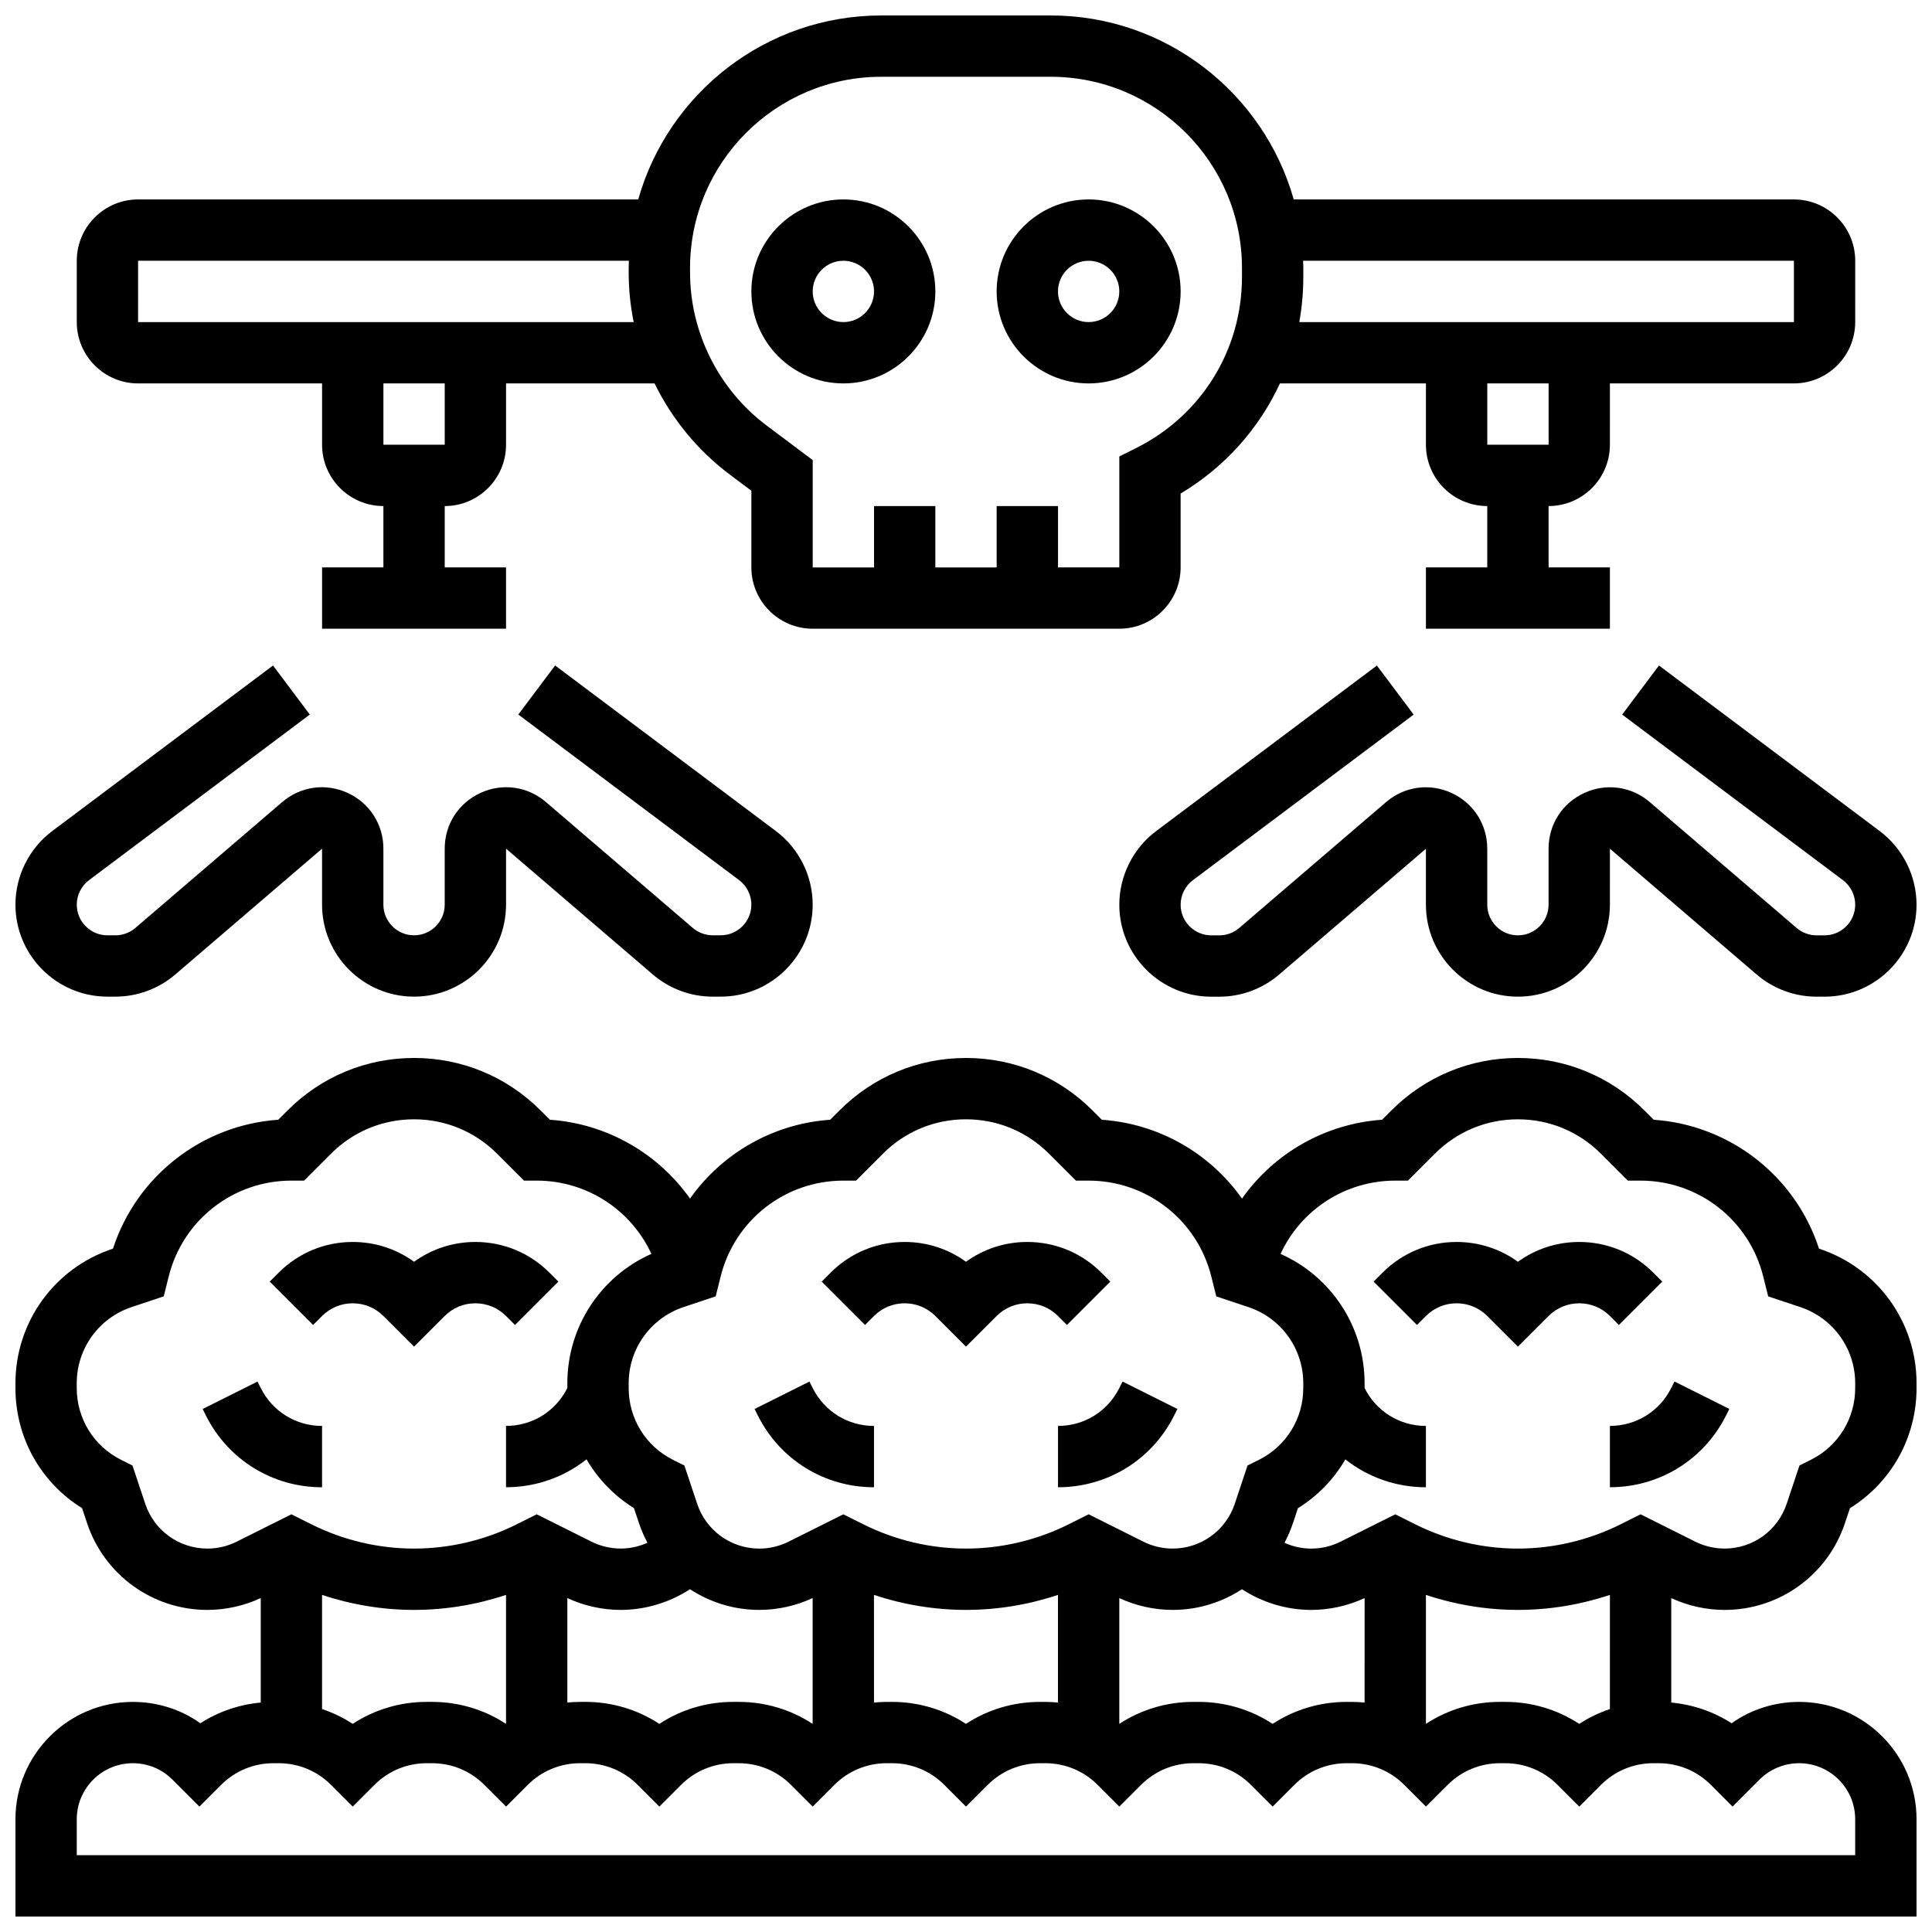
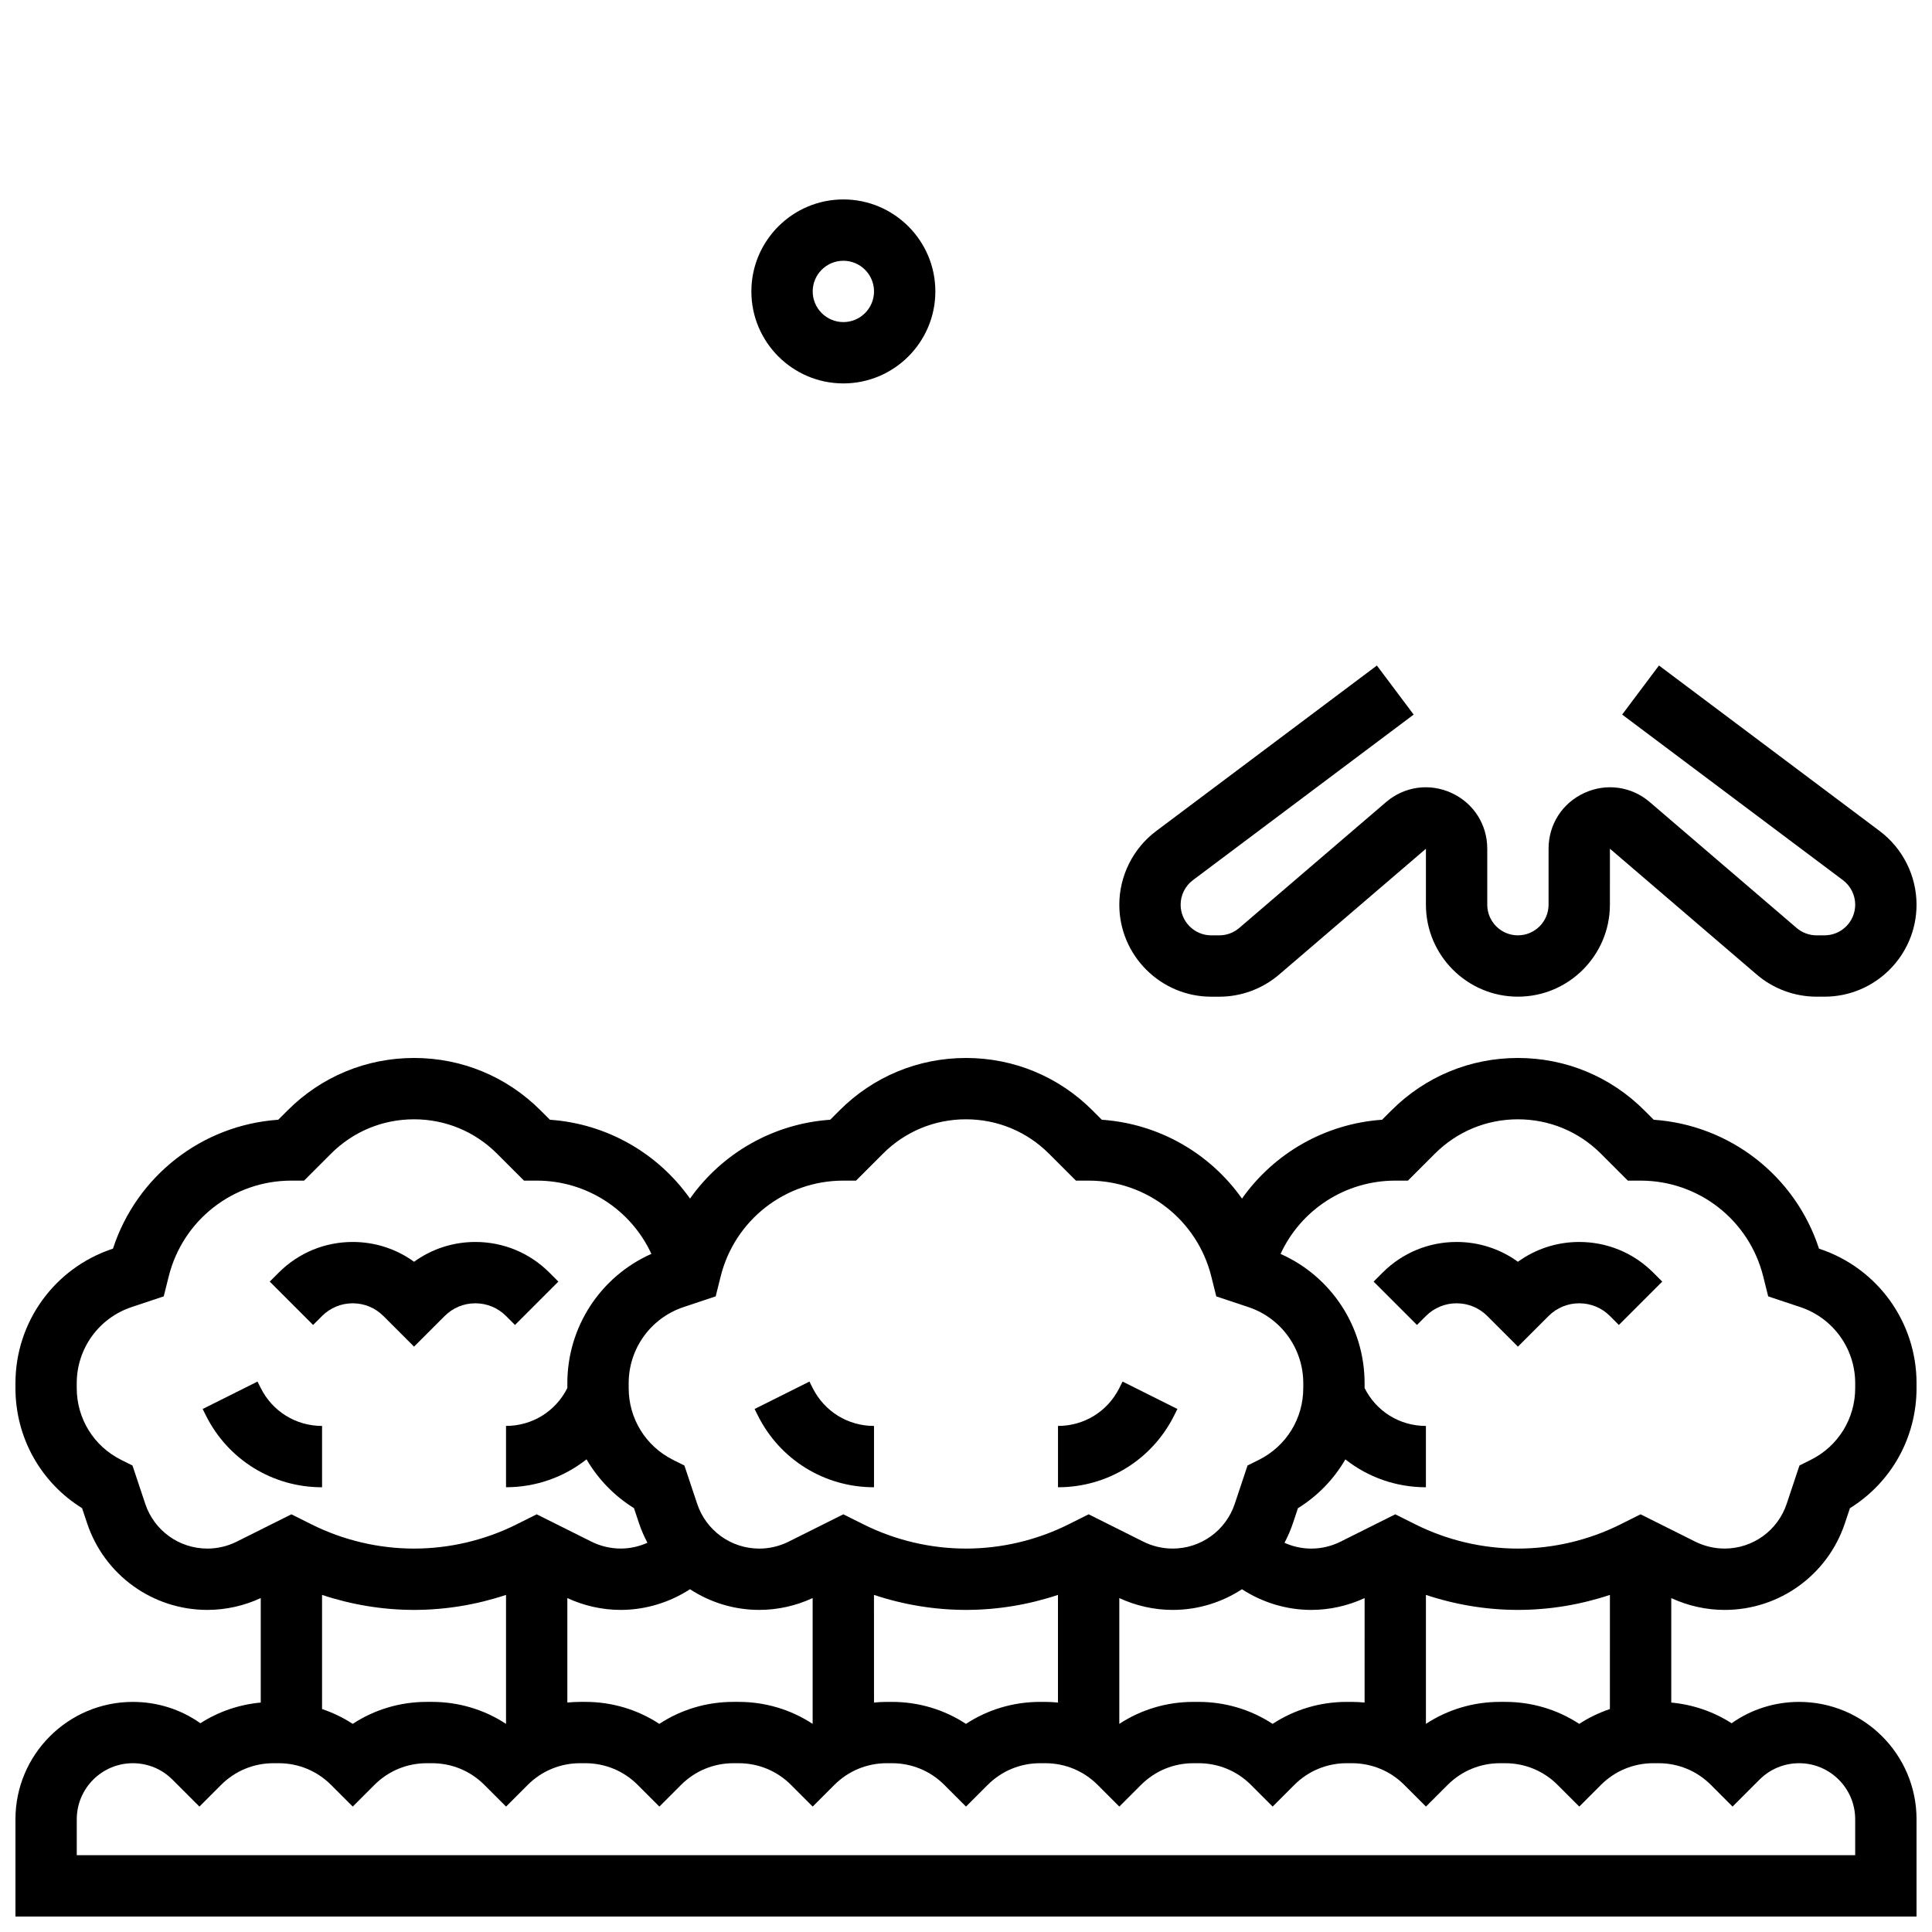
<svg xmlns="http://www.w3.org/2000/svg" width="800px" height="800px" version="1.1" viewBox="144 144 512 512">
  <defs>
    <clipPath id="d">
      <path d="m148.09 424h503.81v227.9h-503.81z" />
    </clipPath>
    <clipPath id="c">
      <path d="m440 320h211.9v89h-211.9z" />
    </clipPath>
    <clipPath id="b">
      <path d="m164 148.09h472v162.91h-472z" />
    </clipPath>
    <clipPath id="a">
-       <path d="m148.09 320h211.91v89h-211.91z" />
-     </clipPath>
+       </clipPath>
  </defs>
  <path d="m375.62 538.14v-16.25c-6.926 0-13.152-3.848-16.25-10.047l-0.859-1.715-14.535 7.269 0.855 1.715c5.867 11.734 17.668 19.027 30.789 19.027z" />
  <path d="m424.38 521.89v16.25c13.121 0 24.922-7.293 30.789-19.027l0.859-1.715-14.535-7.269-0.859 1.715c-3.098 6.199-9.324 10.047-16.254 10.047z" />
-   <path d="m375.62 492.75c2.172-2.172 5.055-3.363 8.125-3.363 3.07 0 5.957 1.195 8.125 3.363l8.125 8.125 8.125-8.125c2.172-2.172 5.055-3.363 8.125-3.363 3.07 0 5.957 1.195 8.125 3.363l2.379 2.379 11.492-11.492-2.375-2.379c-5.238-5.238-12.207-8.125-19.617-8.125-5.918 0-11.555 1.84-16.25 5.25-4.699-3.41-10.336-5.25-16.25-5.25-7.41 0-14.379 2.887-19.617 8.125l-2.379 2.379 11.492 11.492z" />
  <g clip-path="url(#d)">
    <path d="m626.24 474.97-0.184-0.062c-6.281-19.258-23.594-32.762-43.805-34.164l-2.5-2.5c-8.945-8.941-20.836-13.871-33.488-13.871s-24.543 4.926-33.488 13.871l-2.5 2.5c-15.152 1.051-28.672 8.91-37.137 20.895-8.469-11.984-21.992-19.844-37.148-20.895l-2.5-2.5c-8.949-8.941-20.844-13.871-33.492-13.871-12.652 0-24.543 4.926-33.488 13.871l-2.5 2.5c-15.156 1.051-28.68 8.906-37.148 20.895-8.469-11.98-21.984-19.84-37.137-20.895l-2.5-2.5c-8.949-8.941-20.844-13.871-33.496-13.871-12.652 0-24.543 4.926-33.488 13.871l-2.5 2.5c-20.211 1.402-37.523 14.906-43.805 34.164l-0.184 0.062c-15.348 5.117-25.66 19.426-25.66 35.602v1.27c0 13.121 6.684 25.023 17.66 31.84l1.328 3.981c4.582 13.746 17.391 22.98 31.879 22.98 4.863 0 9.727-1.09 14.141-3.137v27.688c-5.742 0.531-11.199 2.398-15.992 5.484-5.207-3.676-11.402-5.656-17.906-5.656-17.152 0-31.109 13.953-31.109 31.105v25.773h503.81v-25.773c0-17.152-13.953-31.105-31.109-31.105-6.5 0-12.699 1.98-17.902 5.66-4.793-3.086-10.254-4.953-15.992-5.484v-27.688c4.414 2.047 9.277 3.137 14.141 3.137 14.488 0 27.297-9.234 31.879-22.977l1.328-3.981c10.973-6.824 17.656-18.73 17.656-31.848v-1.27c0-16.176-10.312-30.484-25.66-35.602zm-258.75-18.094h3.367l7.141-7.141c5.875-5.875 13.688-9.109 21.996-9.109s16.121 3.234 21.996 9.109l7.141 7.141h3.367c15.402 0 28.77 10.438 32.504 25.379l1.324 5.301 8.508 2.836c8.699 2.898 14.547 11.012 14.547 20.184v1.27c0 8.109-4.508 15.402-11.762 19.027l-3.012 1.504-3.383 10.148c-2.367 7.098-8.98 11.863-16.461 11.863-2.68 0-5.363-0.633-7.762-1.832l-14.504-7.25-5.348 2.676c-8.391 4.191-17.781 6.406-27.156 6.406s-18.766-2.215-27.152-6.41l-5.352-2.672-14.508 7.254c-2.398 1.199-5.078 1.832-7.762 1.832-7.481 0-14.094-4.769-16.461-11.863l-3.383-10.148-3.012-1.504c-7.25-3.633-11.758-10.926-11.758-19.035v-1.27c0-9.172 5.844-17.281 14.547-20.184l8.508-2.836 1.324-5.297c3.734-14.941 17.102-25.379 32.504-25.379zm203.15 140.04c-2.856 0.965-5.59 2.266-8.125 3.93-5.781-3.793-12.543-5.828-19.617-5.828h-1.395c-7.074 0-13.836 2.035-19.617 5.828v-34.18c7.844 2.613 16.113 3.977 24.379 3.977 8.262 0 16.531-1.359 24.379-3.977zm-65.008-1.723c-1.113-0.102-2.234-0.172-3.363-0.172h-1.395c-7.074 0-13.836 2.035-19.617 5.828-5.781-3.793-12.543-5.828-19.617-5.828h-1.395c-7.074 0-13.836 2.035-19.617 5.828v-33.34c4.414 2.047 9.277 3.137 14.141 3.137 6.703 0 13.031-1.996 18.367-5.481 5.426 3.527 11.82 5.481 18.359 5.481 4.863 0 9.727-1.09 14.141-3.137zm-276.29-28.527c7.848 2.613 16.117 3.977 24.379 3.977s16.531-1.359 24.379-3.977v34.18c-5.781-3.793-12.543-5.828-19.617-5.828h-1.395c-7.074 0-13.836 2.035-19.617 5.828-2.535-1.664-5.269-2.969-8.125-3.93v-30.25zm65.008 0.84c4.414 2.047 9.277 3.137 14.141 3.137 6.535 0 12.934-1.953 18.359-5.481 5.336 3.484 11.664 5.481 18.367 5.481 4.863 0 9.727-1.09 14.141-3.137v33.34c-5.781-3.793-12.543-5.828-19.617-5.828h-1.395c-7.074 0-13.836 2.035-19.617 5.828-5.781-3.793-12.543-5.828-19.617-5.828h-1.395c-1.133 0-2.25 0.07-3.363 0.172v-27.684zm81.262-0.84c7.844 2.613 16.113 3.977 24.379 3.977 8.262 0 16.531-1.359 24.379-3.977v28.527c-1.113-0.102-2.234-0.172-3.363-0.172h-1.395c-7.074 0-13.836 2.035-19.617 5.828-5.781-3.793-12.543-5.828-19.617-5.828h-1.395c-1.133 0-2.25 0.07-3.363 0.172zm-176.66-12.277c-7.481 0-14.094-4.769-16.461-11.863l-3.383-10.148-3.012-1.504c-7.254-3.629-11.762-10.922-11.762-19.031v-1.27c0-9.172 5.844-17.281 14.547-20.184l8.508-2.836 1.324-5.297c3.738-14.941 17.102-25.379 32.504-25.379h3.363l7.141-7.141c5.879-5.875 13.691-9.109 22-9.109 8.309 0 16.121 3.234 21.996 9.109l7.141 7.141h3.367c13.258 0 25 7.734 30.395 19.414-13.453 5.977-22.27 19.328-22.27 34.281v1.27c-3.098 6.195-9.324 10.043-16.25 10.043v16.25c7.941 0 15.387-2.684 21.336-7.394 3.027 5.199 7.301 9.66 12.574 12.938l1.328 3.981c0.605 1.812 1.359 3.543 2.238 5.188-2.215 0.992-4.629 1.535-7.086 1.535-2.68 0-5.363-0.633-7.762-1.832l-14.504-7.242-5.348 2.676c-8.387 4.191-17.777 6.406-27.156 6.406-9.379 0-18.766-2.215-27.152-6.41l-5.352-2.672-14.508 7.254c-2.394 1.195-5.078 1.828-7.758 1.828zm404.19 68.375 7.141-7.141c2.805-2.805 6.539-4.352 10.504-4.352 8.191 0 14.855 6.664 14.855 14.855v9.523h-471.3v-9.52c0-8.195 6.668-14.859 14.859-14.859 3.969 0 7.699 1.547 10.504 4.352l7.141 7.141 5.746-5.746c3.707-3.707 8.633-5.746 13.871-5.746h1.395c5.238 0 10.168 2.039 13.871 5.746l5.75 5.746 5.746-5.746c3.707-3.707 8.633-5.746 13.871-5.746h1.395c5.238 0 10.168 2.039 13.871 5.746l5.746 5.746 5.746-5.746c3.707-3.707 8.633-5.746 13.871-5.746h1.395c5.238 0 10.168 2.039 13.871 5.746l5.746 5.746 5.746-5.746c3.707-3.707 8.633-5.746 13.871-5.746h1.395c5.238 0 10.168 2.039 13.871 5.746l5.746 5.746 5.746-5.746c3.707-3.707 8.633-5.746 13.871-5.746h1.395c5.238 0 10.168 2.039 13.871 5.746l5.746 5.746 5.746-5.746c3.707-3.707 8.633-5.746 13.871-5.746h1.395c5.238 0 10.168 2.039 13.871 5.746l5.746 5.746 5.746-5.746c3.707-3.707 8.633-5.746 13.871-5.746h1.395c5.238 0 10.168 2.039 13.871 5.746l5.746 5.746 5.746-5.746c3.707-3.707 8.633-5.746 13.871-5.746h1.395c5.238 0 10.168 2.039 13.871 5.746l5.746 5.746 5.746-5.746c3.707-3.707 8.633-5.746 13.871-5.746h1.395c5.238 0 10.168 2.039 13.871 5.746l5.746 5.746 5.746-5.746c3.707-3.707 8.633-5.746 13.871-5.746h1.395c5.238 0 10.168 2.039 13.871 5.746zm32.504-110.92c0 8.109-4.508 15.402-11.762 19.027l-3.012 1.504-3.383 10.148c-2.367 7.098-8.98 11.863-16.461 11.863-2.68 0-5.363-0.633-7.762-1.832l-14.504-7.246-5.348 2.676c-8.391 4.191-17.777 6.406-27.156 6.406-9.375 0-18.766-2.215-27.152-6.41l-5.352-2.672-14.508 7.254c-2.394 1.199-5.078 1.832-7.762 1.832-2.457 0-4.871-0.543-7.086-1.535 0.875-1.648 1.633-3.375 2.238-5.188l1.328-3.981c5.277-3.277 9.551-7.738 12.574-12.938 5.953 4.703 13.398 7.387 21.34 7.387v-16.25c-6.926 0-13.152-3.848-16.25-10.043v-1.27c0-14.953-8.816-28.305-22.27-34.277 5.394-11.688 17.137-19.422 30.395-19.422h3.363l7.141-7.141c5.875-5.875 13.688-9.109 21.996-9.109 8.309 0 16.121 3.234 21.996 9.109l7.141 7.141h3.371c15.402 0 28.77 10.438 32.504 25.379l1.324 5.301 8.508 2.836c8.699 2.898 14.547 11.012 14.547 20.184l-0.004 1.266z" />
  </g>
-   <path d="m586.89 511.84c-3.098 6.195-9.324 10.043-16.25 10.043v16.25c13.121 0 24.922-7.293 30.789-19.027l0.859-1.715-14.535-7.269z" />
  <path d="m573.02 495.13 11.492-11.492-2.379-2.379c-5.238-5.238-12.207-8.125-19.617-8.125-5.918 0-11.555 1.84-16.25 5.25-4.699-3.41-10.336-5.25-16.25-5.25-7.41 0-14.379 2.887-19.617 8.125l-2.379 2.379 11.492 11.492 2.379-2.379c2.172-2.172 5.055-3.363 8.125-3.363 3.07 0 5.957 1.195 8.125 3.363l8.125 8.125 8.125-8.125c2.172-2.172 5.055-3.363 8.125-3.363 3.07 0 5.957 1.195 8.125 3.363z" />
  <path d="m229.35 521.89c-6.926 0-13.152-3.848-16.25-10.047l-0.859-1.715-14.535 7.269 0.855 1.715c5.871 11.738 17.668 19.031 30.789 19.031z" />
  <path d="m229.35 492.75c2.172-2.172 5.055-3.363 8.125-3.363 3.07 0 5.957 1.195 8.125 3.363l8.125 8.125 8.125-8.125c2.172-2.172 5.055-3.363 8.125-3.363 3.07 0 5.957 1.195 8.125 3.363l2.379 2.379 11.492-11.492-2.371-2.379c-5.238-5.238-12.207-8.125-19.617-8.125-5.918 0-11.555 1.84-16.25 5.25-4.703-3.41-10.336-5.25-16.254-5.25-7.41 0-14.379 2.887-19.617 8.125l-2.379 2.379 11.492 11.492z" />
  <path d="m367.5 245.61c13.441 0 24.379-10.934 24.379-24.379 0-13.441-10.934-24.379-24.379-24.379-13.441 0-24.379 10.934-24.379 24.379 0 13.441 10.934 24.379 24.379 24.379zm0-32.504c4.481 0 8.125 3.644 8.125 8.125 0 4.481-3.644 8.125-8.125 8.125-4.481 0-8.125-3.644-8.125-8.125-0.004-4.481 3.644-8.125 8.125-8.125z" />
-   <path d="m432.5 245.61c13.441 0 24.379-10.934 24.379-24.379 0-13.441-10.934-24.379-24.379-24.379-13.441 0-24.379 10.934-24.379 24.379 0 13.441 10.934 24.379 24.379 24.379zm0-32.504c4.481 0 8.125 3.644 8.125 8.125 0 4.481-3.644 8.125-8.125 8.125-4.481 0-8.125-3.644-8.125-8.125-0.004-4.481 3.644-8.125 8.125-8.125z" />
  <g clip-path="url(#c)">
    <path d="m573.89 333.37 58.508 43.879c2.035 1.527 3.25 3.957 3.25 6.5 0 4.481-3.644 8.125-8.125 8.125h-2.113c-1.938 0-3.816-0.695-5.289-1.957l-38.902-33.344c-4.875-4.18-11.531-5.109-17.367-2.426-5.84 2.684-9.465 8.344-9.465 14.766v14.836c0 4.481-3.644 8.125-8.125 8.125s-8.125-3.644-8.125-8.125v-14.836c0-6.422-3.625-12.082-9.461-14.766-5.836-2.684-12.492-1.754-17.367 2.426l-38.902 33.348c-1.473 1.262-3.352 1.957-5.289 1.957h-2.113c-4.481 0-8.125-3.644-8.125-8.125 0-2.543 1.215-4.973 3.25-6.5l58.508-43.879-9.75-13-58.508 43.879c-6.106 4.578-9.75 11.871-9.75 19.504 0 13.441 10.938 24.379 24.379 24.379h2.113c5.816 0 11.449-2.086 15.863-5.867l38.902-33.34-0.004 14.82c0 13.441 10.938 24.379 24.379 24.379s24.379-10.938 24.379-24.379l0.004-14.832 38.898 33.344c4.414 3.785 10.051 5.867 15.863 5.867h2.117c13.441 0 24.379-10.938 24.379-24.379 0-7.633-3.644-14.922-9.75-19.504l-58.508-43.879z" />
  </g>
  <g clip-path="url(#b)">
-     <path d="m180.6 245.61h48.754v16.25c0 8.961 7.293 16.25 16.25 16.25v16.25l-16.25 0.004v16.25h48.754v-16.25h-16.25v-16.25c8.961 0 16.25-7.293 16.25-16.25l0.004-16.254h39.355c4.602 9.402 11.383 17.738 19.918 24.141l5.734 4.301v20.316c0 8.961 7.293 16.25 16.25 16.25h81.258c8.961 0 16.25-7.293 16.25-16.25v-19.57c11.711-6.996 20.773-17.203 26.32-29.188h38.691v16.25c0 8.961 7.293 16.25 16.25 16.25v16.25h-16.25v16.25h48.754v-16.25h-16.25v-16.25c8.961 0 16.25-7.293 16.25-16.25l0.004-16.25h48.754c8.961 0 16.25-7.293 16.25-16.25l0.004-16.254c0-8.961-7.293-16.25-16.25-16.25l-132.55-0.004c-7.941-28.098-33.793-48.754-64.398-48.754h-44.918c-30.605 0-56.461 20.656-64.398 48.754h-132.54c-8.961 0-16.25 7.293-16.25 16.25v16.25c-0.004 8.965 7.289 16.258 16.25 16.258zm81.258 16.25h-16.25v-16.25h16.25zm292.54 0h-16.25v-16.25h16.25zm65.008-48.754v16.25h-131.08c0.699-3.898 1.066-7.894 1.066-11.961v-2.371c0-0.645-0.031-1.281-0.047-1.918zm-292.54 1.918c0-27.941 22.734-50.676 50.676-50.676h44.918c27.941 0 50.676 22.734 50.676 50.676v2.371c0 19.32-10.734 36.684-28.012 45.324l-4.492 2.246v29.398l-16.25 0.004-0.004-16.254h-16.25v16.258l-16.25 0.004-0.004-16.262h-16.25v16.262l-16.25 0.004v-0.012-28.441l-12.234-9.176c-12.695-9.52-20.273-24.676-20.273-40.539zm-146.27-1.918h130.06c-0.016 0.641-0.047 1.273-0.047 1.918v1.184c0 4.445 0.453 8.848 1.324 13.148h-131.34z" />
-   </g>
+     </g>
  <g clip-path="url(#a)">
    <path d="m172.47 408.12h2.113c5.816 0 11.449-2.086 15.863-5.867l38.902-33.344v14.832c0 13.441 10.938 24.379 24.379 24.379 13.441 0 24.379-10.938 24.379-24.379l0.004-14.832 38.898 33.344c4.414 3.785 10.051 5.867 15.863 5.867h2.117c13.441 0 24.379-10.938 24.379-24.379 0-7.633-3.644-14.922-9.75-19.504l-58.508-43.879-9.75 13 58.508 43.879c2.035 1.527 3.25 3.957 3.25 6.5 0 4.481-3.644 8.125-8.125 8.125h-2.113c-1.938 0-3.816-0.695-5.289-1.957l-38.902-33.344c-4.875-4.18-11.531-5.109-17.367-2.426-5.844 2.688-9.469 8.348-9.469 14.77v14.836c0 4.481-3.644 8.125-8.125 8.125s-8.125-3.644-8.125-8.125v-14.836c0-6.422-3.625-12.082-9.461-14.766-5.836-2.684-12.488-1.754-17.367 2.426l-38.902 33.348c-1.473 1.262-3.352 1.957-5.289 1.957h-2.113c-4.481 0-8.125-3.644-8.125-8.125 0-2.543 1.215-4.973 3.25-6.5l58.508-43.879-9.75-13-58.512 43.875c-6.106 4.578-9.75 11.867-9.75 19.5 0 13.441 10.938 24.379 24.379 24.379z" />
  </g>
</svg>